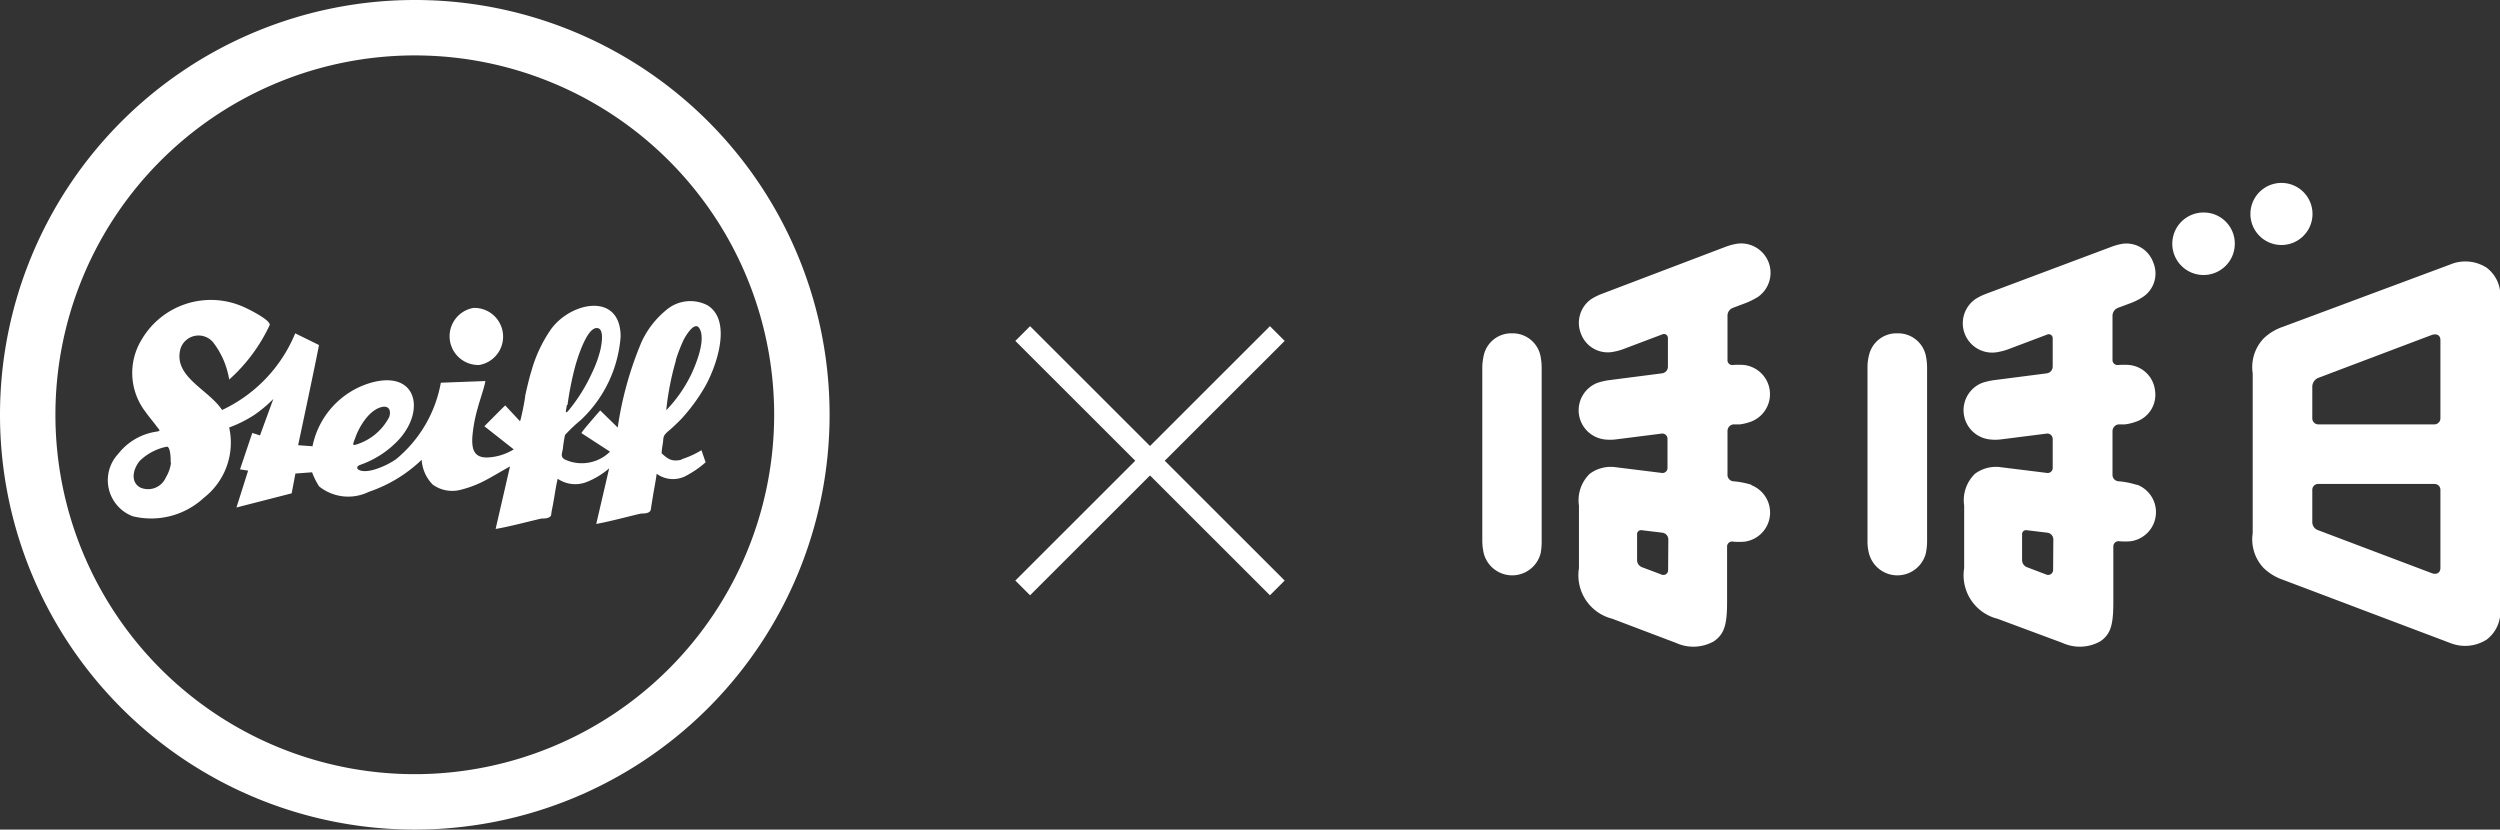
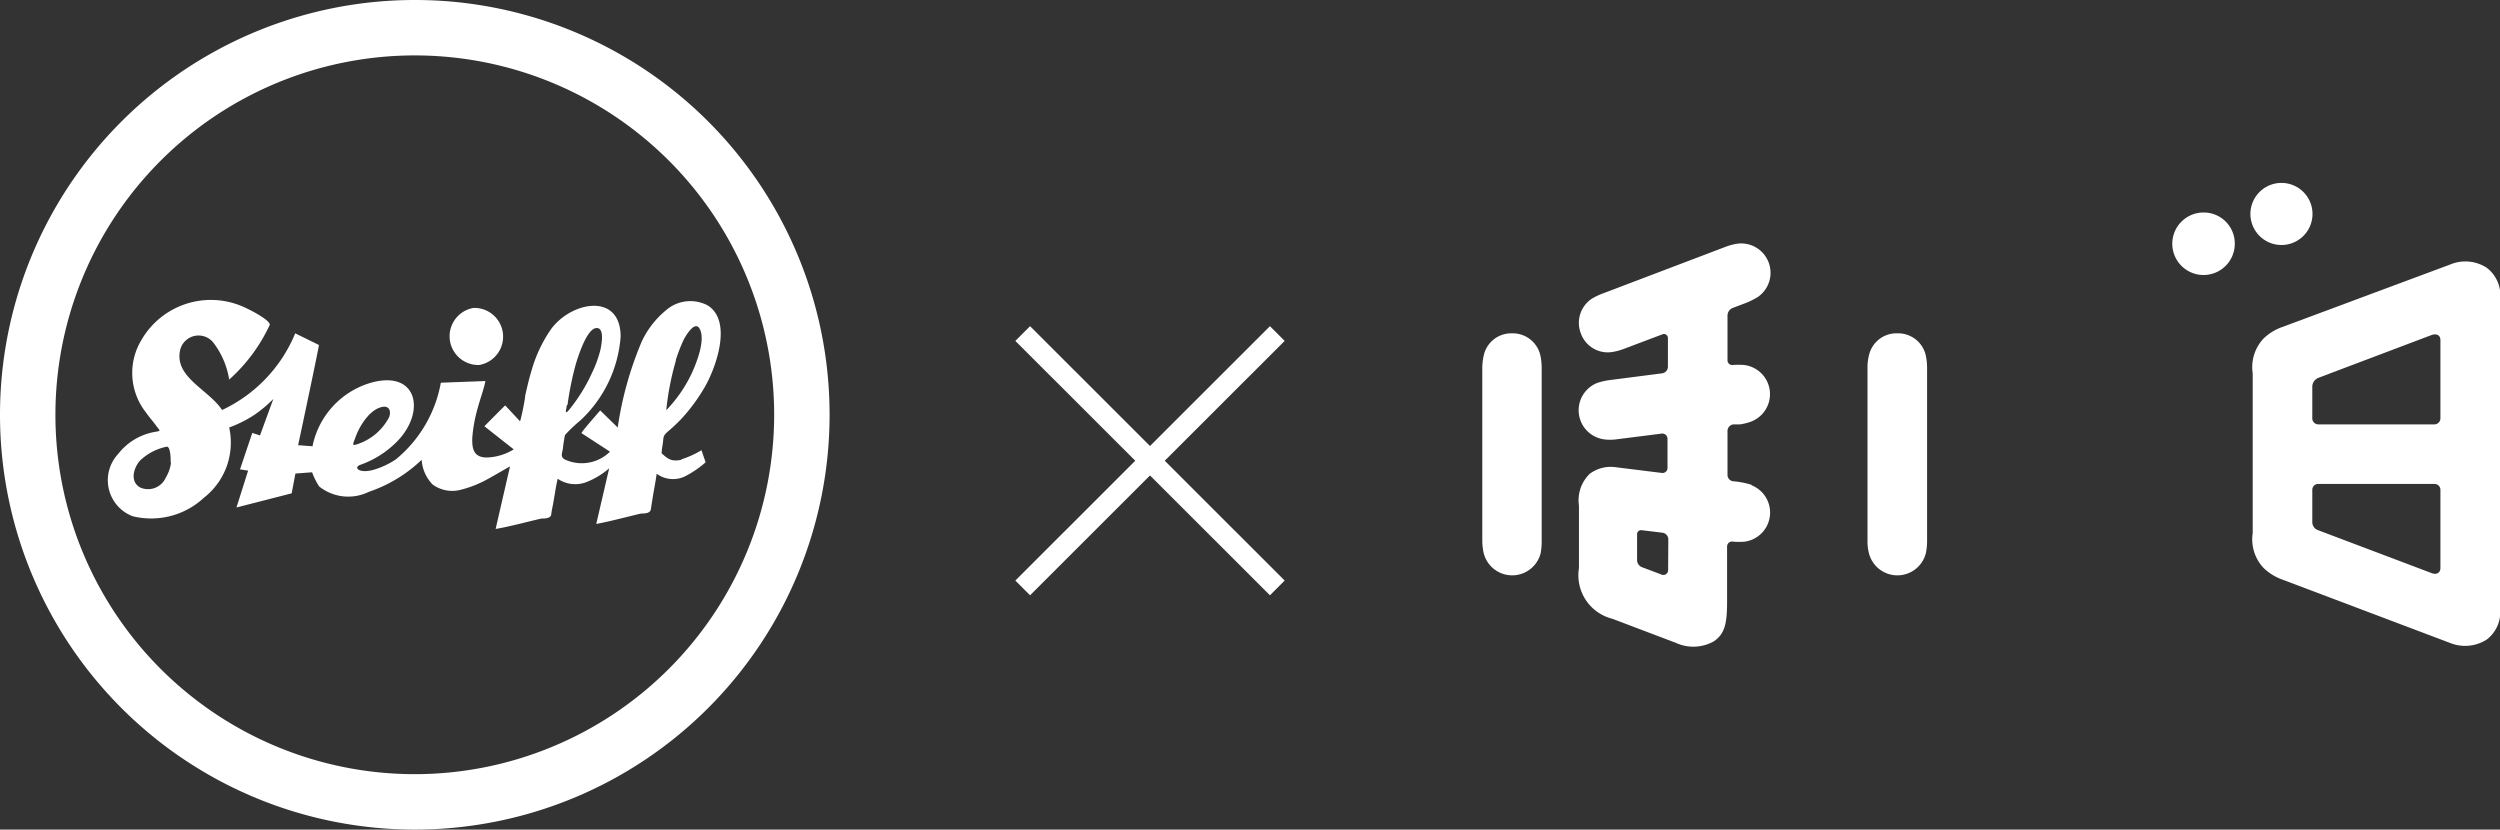
<svg xmlns="http://www.w3.org/2000/svg" viewBox="0 0 120 39.82">
  <rect x="0" y="0" width="120" height="39.82" fill="#333333" stroke="none" />
  <title>アセット 2</title>
  <g id="9f32c37f-4210-4342-8ad0-4da13d68a906" data-name="レイヤー 2">
    <g id="64afe14b-7534-48af-b59d-aaf4f864cebd" data-name="desgin">
      <line x1="49.09" y1="16.01" x2="61.31" y2="28.22" style="fill:none;stroke:#fff;stroke-miterlimit:10" />
      <line x1="49.09" y1="28.22" x2="61.31" y2="16.01" style="fill:none;stroke:#fff;stroke-miterlimit:10" />
      <path d="M19.91,0A19.91,19.91,0,1,0,39.82,19.91,19.9,19.9,0,0,0,19.91,0Zm0,37.16A17.25,17.25,0,1,1,37.16,19.91,17.26,17.26,0,0,1,19.91,37.16Zm12.85-15.1c-.51.11-.67,0-1-.3,0-.2.05-.4.07-.59s0-.25.22-.45a8.18,8.18,0,0,0,.68-.64,8.71,8.71,0,0,0,1.11-1.52c.54-.95,1.32-3.15.13-3.9a1.78,1.78,0,0,0-2,.23A4.32,4.32,0,0,0,30.8,16.4a16.82,16.82,0,0,0-1.15,4.12l-.84-.82c-.1.12-.88,1-.9,1.09l1.37.89a1.93,1.93,0,0,1-2.18.37c-.22-.14-.11-.3-.08-.53a6.12,6.12,0,0,1,.1-.64,7.75,7.75,0,0,1,.76-.72,6.11,6.11,0,0,0,1.91-4c0-2.14-2.37-1.69-3.34-.36a6.65,6.65,0,0,0-.94,2c-.12.39-.21.79-.3,1.19,0,.16-.21,1.18-.25,1.23l-.71-.76c-.1.09-1,1-1,1l1.41,1.11a2.63,2.63,0,0,1-1.29.39c-.63,0-.72-.41-.7-.95a7,7,0,0,1,.26-1.42c.11-.42.29-.89.37-1.3l-2.14.08A6.16,6.16,0,0,1,19,22.05a3.88,3.88,0,0,1-1,.48c-.77.24-1.06-.1-.7-.22a4.61,4.61,0,0,0,1.78-1.14c1.37-1.42.95-3.42-1.27-2.8A4,4,0,0,0,15,21.42v0l-.69-.05s.93-4.36,1-4.81L14.17,16a7,7,0,0,1-3.51,3.68c-.66-1-2.35-1.59-2-2.93a.91.91,0,0,1,1.56-.33A3.9,3.9,0,0,1,11,18.22a8.07,8.07,0,0,0,1.95-2.63c0-.26-1.12-.81-1.38-.91A3.85,3.85,0,0,0,6.8,16.3,3.06,3.06,0,0,0,7,19.79c.16.23.34.43.5.65s.25.24,0,.28a2.85,2.85,0,0,0-1.82,1.06,1.85,1.85,0,0,0,.69,3,3.72,3.72,0,0,0,3.42-.89A3.35,3.35,0,0,0,11,20.52a6.07,6.07,0,0,0,1.17-.58,6.13,6.13,0,0,0,.95-.79l-.64,1.75-.37-.12-.59,1.75.39.06-.56,1.77L14,23.68l.18-.95.8-.06a3.45,3.45,0,0,0,.34.68,2.24,2.24,0,0,0,2.38.26,6.83,6.83,0,0,0,2.54-1.54,1.86,1.86,0,0,0,.53,1.19,1.6,1.6,0,0,0,1.38.24A5.15,5.15,0,0,0,23.4,23c.11-.05,1.06-.61,1.08-.61l-.69,3c.7-.12,1.5-.34,2.2-.5.14,0,.45,0,.47-.2s.07-.38.1-.57c.07-.37.12-.78.21-1.14a1.49,1.49,0,0,0,1.38.16,3.78,3.78,0,0,0,1.09-.66l-.62,2.67c.7-.13,1.46-.34,2.15-.5.15,0,.44,0,.47-.2s.06-.39.09-.57c.06-.38.14-.76.19-1.14a1.33,1.33,0,0,0,1.35.13,4.78,4.78,0,0,0,1-.68l-.2-.58a4.43,4.43,0,0,1-1,.45m-.23-4.78a7.65,7.65,0,0,1,.39-1c.09-.16.51-.89.74-.52.33.53-.16,1.73-.41,2.25a6.61,6.61,0,0,1-1.18,1.68,13.22,13.22,0,0,1,.46-2.37m-5.2,2.12a15.42,15.42,0,0,1,.36-1.82c.11-.41.54-1.8,1-1.87s.26.87.21,1.08a5.61,5.61,0,0,1-.39,1.06,8.1,8.1,0,0,1-1.11,1.79c-.24.28-.12-.05-.1-.24m-19,2.76a1.82,1.82,0,0,1-.25.72.93.93,0,0,1-1.23.48c-.51-.28-.32-.95,0-1.3a2.59,2.59,0,0,1,1.28-.66c.18,0,.19.63.18.76m8.88-1.23c.2-.55.69-1.33,1.29-1.44.33-.06.42.21.32.49a2.65,2.65,0,0,1-1.44,1.27c-.4.15-.3.05-.17-.32M23,17.52a1.38,1.38,0,0,1-.27-2.74A1.38,1.38,0,0,1,23,17.52" style="fill:#fff;fill-rule:evenodd" />
      <path d="M105.78,10.2a1.5,1.5,0,1,0,1.49,1.49A1.49,1.49,0,0,0,105.78,10.2Z" style="fill:#fff" />
      <path d="M109.53,8.78A1.49,1.49,0,1,0,111,10.27,1.49,1.49,0,0,0,109.53,8.78Z" style="fill:#fff" />
      <path d="M72.58,16a1.35,1.35,0,0,0-1.36,1.06,2.84,2.84,0,0,0-.07.56V26a2.84,2.84,0,0,0,.07.56,1.41,1.41,0,0,0,2.73,0A2.91,2.91,0,0,0,74,26V17.63a2.91,2.91,0,0,0-.06-.56A1.36,1.36,0,0,0,72.58,16Z" style="fill:#fff" />
      <path d="M119.36,12.85a1.89,1.89,0,0,0-1.76-.15l-8.06,3a2.47,2.47,0,0,0-.89.55,2,2,0,0,0-.52,1.67v7.67a2,2,0,0,0,.52,1.67,2.49,2.49,0,0,0,.85.54l8.1,3.06h0a1.92,1.92,0,0,0,1.76-.16,1.66,1.66,0,0,0,.64-1.55V14.41A1.66,1.66,0,0,0,119.36,12.85Zm-2.22,14.41c0,.24-.19.34-.42.25l-5.45-2.06a.41.41,0,0,1-.28-.39V23.51a.28.28,0,0,1,.29-.28h5.58a.28.28,0,0,1,.28.27Zm0-7.17a.29.29,0,0,1-.28.28h-5.59a.29.29,0,0,1-.28-.28V18.54a.47.47,0,0,1,.28-.4l5.45-2.06c.23-.08.42,0,.42.25Z" style="fill:#fff" />
      <path d="M84.07,23.27a4,4,0,0,0-.89-.17.31.31,0,0,1-.26-.32V20.69a.32.32,0,0,1,.28-.32l.32,0a2.44,2.44,0,0,0,.55-.14,1.41,1.41,0,0,0-.35-2.71,3.35,3.35,0,0,0-.54,0,.23.23,0,0,1-.26-.25V15.16a.4.4,0,0,1,.28-.39l.66-.25a4,4,0,0,0,.51-.26,1.41,1.41,0,0,0-1-2.56,2.87,2.87,0,0,0-.55.15L76.9,14.1a3,3,0,0,0-.51.25A1.39,1.39,0,0,0,75.88,16a1.37,1.37,0,0,0,1.48.9,2.78,2.78,0,0,0,.55-.14l1.88-.71a.19.19,0,0,1,.27.18V17.6a.32.32,0,0,1-.28.32l-2.56.33a3.19,3.19,0,0,0-.55.13A1.41,1.41,0,0,0,77,21.09a2.21,2.21,0,0,0,.57,0l2.21-.28a.25.25,0,0,1,.26.26v1.38a.24.24,0,0,1-.28.25l-2.18-.27a1.69,1.69,0,0,0-1.27.31,1.77,1.77,0,0,0-.52,1.53v3a2.15,2.15,0,0,0,1.6,2.43l3.06,1.16a2,2,0,0,0,1.82-.08c.52-.36.63-.84.63-1.91V26.23A.24.24,0,0,1,83.2,26a3.22,3.22,0,0,0,.54,0,1.41,1.41,0,0,0,.33-2.71Zm-4,4.08a.23.23,0,0,1-.34.22l-.93-.35a.37.37,0,0,1-.22-.32V25.65a.19.19,0,0,1,.22-.2l1,.12a.33.33,0,0,1,.28.31Z" style="fill:#fff" />
      <path d="M91.07,16a1.35,1.35,0,0,0-1.36,1.06,2.25,2.25,0,0,0-.07.56V26a2.25,2.25,0,0,0,.07.56,1.41,1.41,0,0,0,2.73,0A2.91,2.91,0,0,0,92.5,26V17.63a2.91,2.91,0,0,0-.06-.56A1.36,1.36,0,0,0,91.07,16Z" style="fill:#fff" />
-       <path d="M102.55,23.27a3.81,3.81,0,0,0-.88-.17.31.31,0,0,1-.27-.32V20.69a.33.33,0,0,1,.29-.32l.31,0a2.4,2.4,0,0,0,.56-.14,1.36,1.36,0,0,0,.88-1.49,1.38,1.38,0,0,0-1.23-1.22,3.35,3.35,0,0,0-.54,0,.24.24,0,0,1-.27-.25V15.16a.41.41,0,0,1,.28-.39l.67-.25a3.26,3.26,0,0,0,.5-.26,1.35,1.35,0,0,0,.51-1.65,1.37,1.37,0,0,0-1.47-.91,2.87,2.87,0,0,0-.55.15l-6,2.25a2.69,2.69,0,0,0-.51.25,1.41,1.41,0,0,0,1,2.56,3,3,0,0,0,.55-.14l1.88-.71a.19.19,0,0,1,.27.18V17.6a.33.33,0,0,1-.28.32l-2.56.33a3.19,3.19,0,0,0-.55.13,1.41,1.41,0,0,0,.35,2.71,2.13,2.13,0,0,0,.56,0l2.21-.28a.26.26,0,0,1,.27.26v1.38a.24.24,0,0,1-.28.25l-2.18-.27a1.69,1.69,0,0,0-1.27.31,1.77,1.77,0,0,0-.52,1.53v3a2.15,2.15,0,0,0,1.6,2.43L99,30.86a2,2,0,0,0,1.82-.08c.52-.36.62-.84.62-1.91V26.23a.25.25,0,0,1,.29-.25,3.22,3.22,0,0,0,.54,0,1.41,1.41,0,0,0,.32-2.71Zm-4,4.08a.24.24,0,0,1-.35.22l-.92-.35a.37.37,0,0,1-.22-.32V25.65a.19.19,0,0,1,.22-.2l1,.12a.33.33,0,0,1,.28.31Z" style="fill:#fff" />
    </g>
  </g>
</svg>